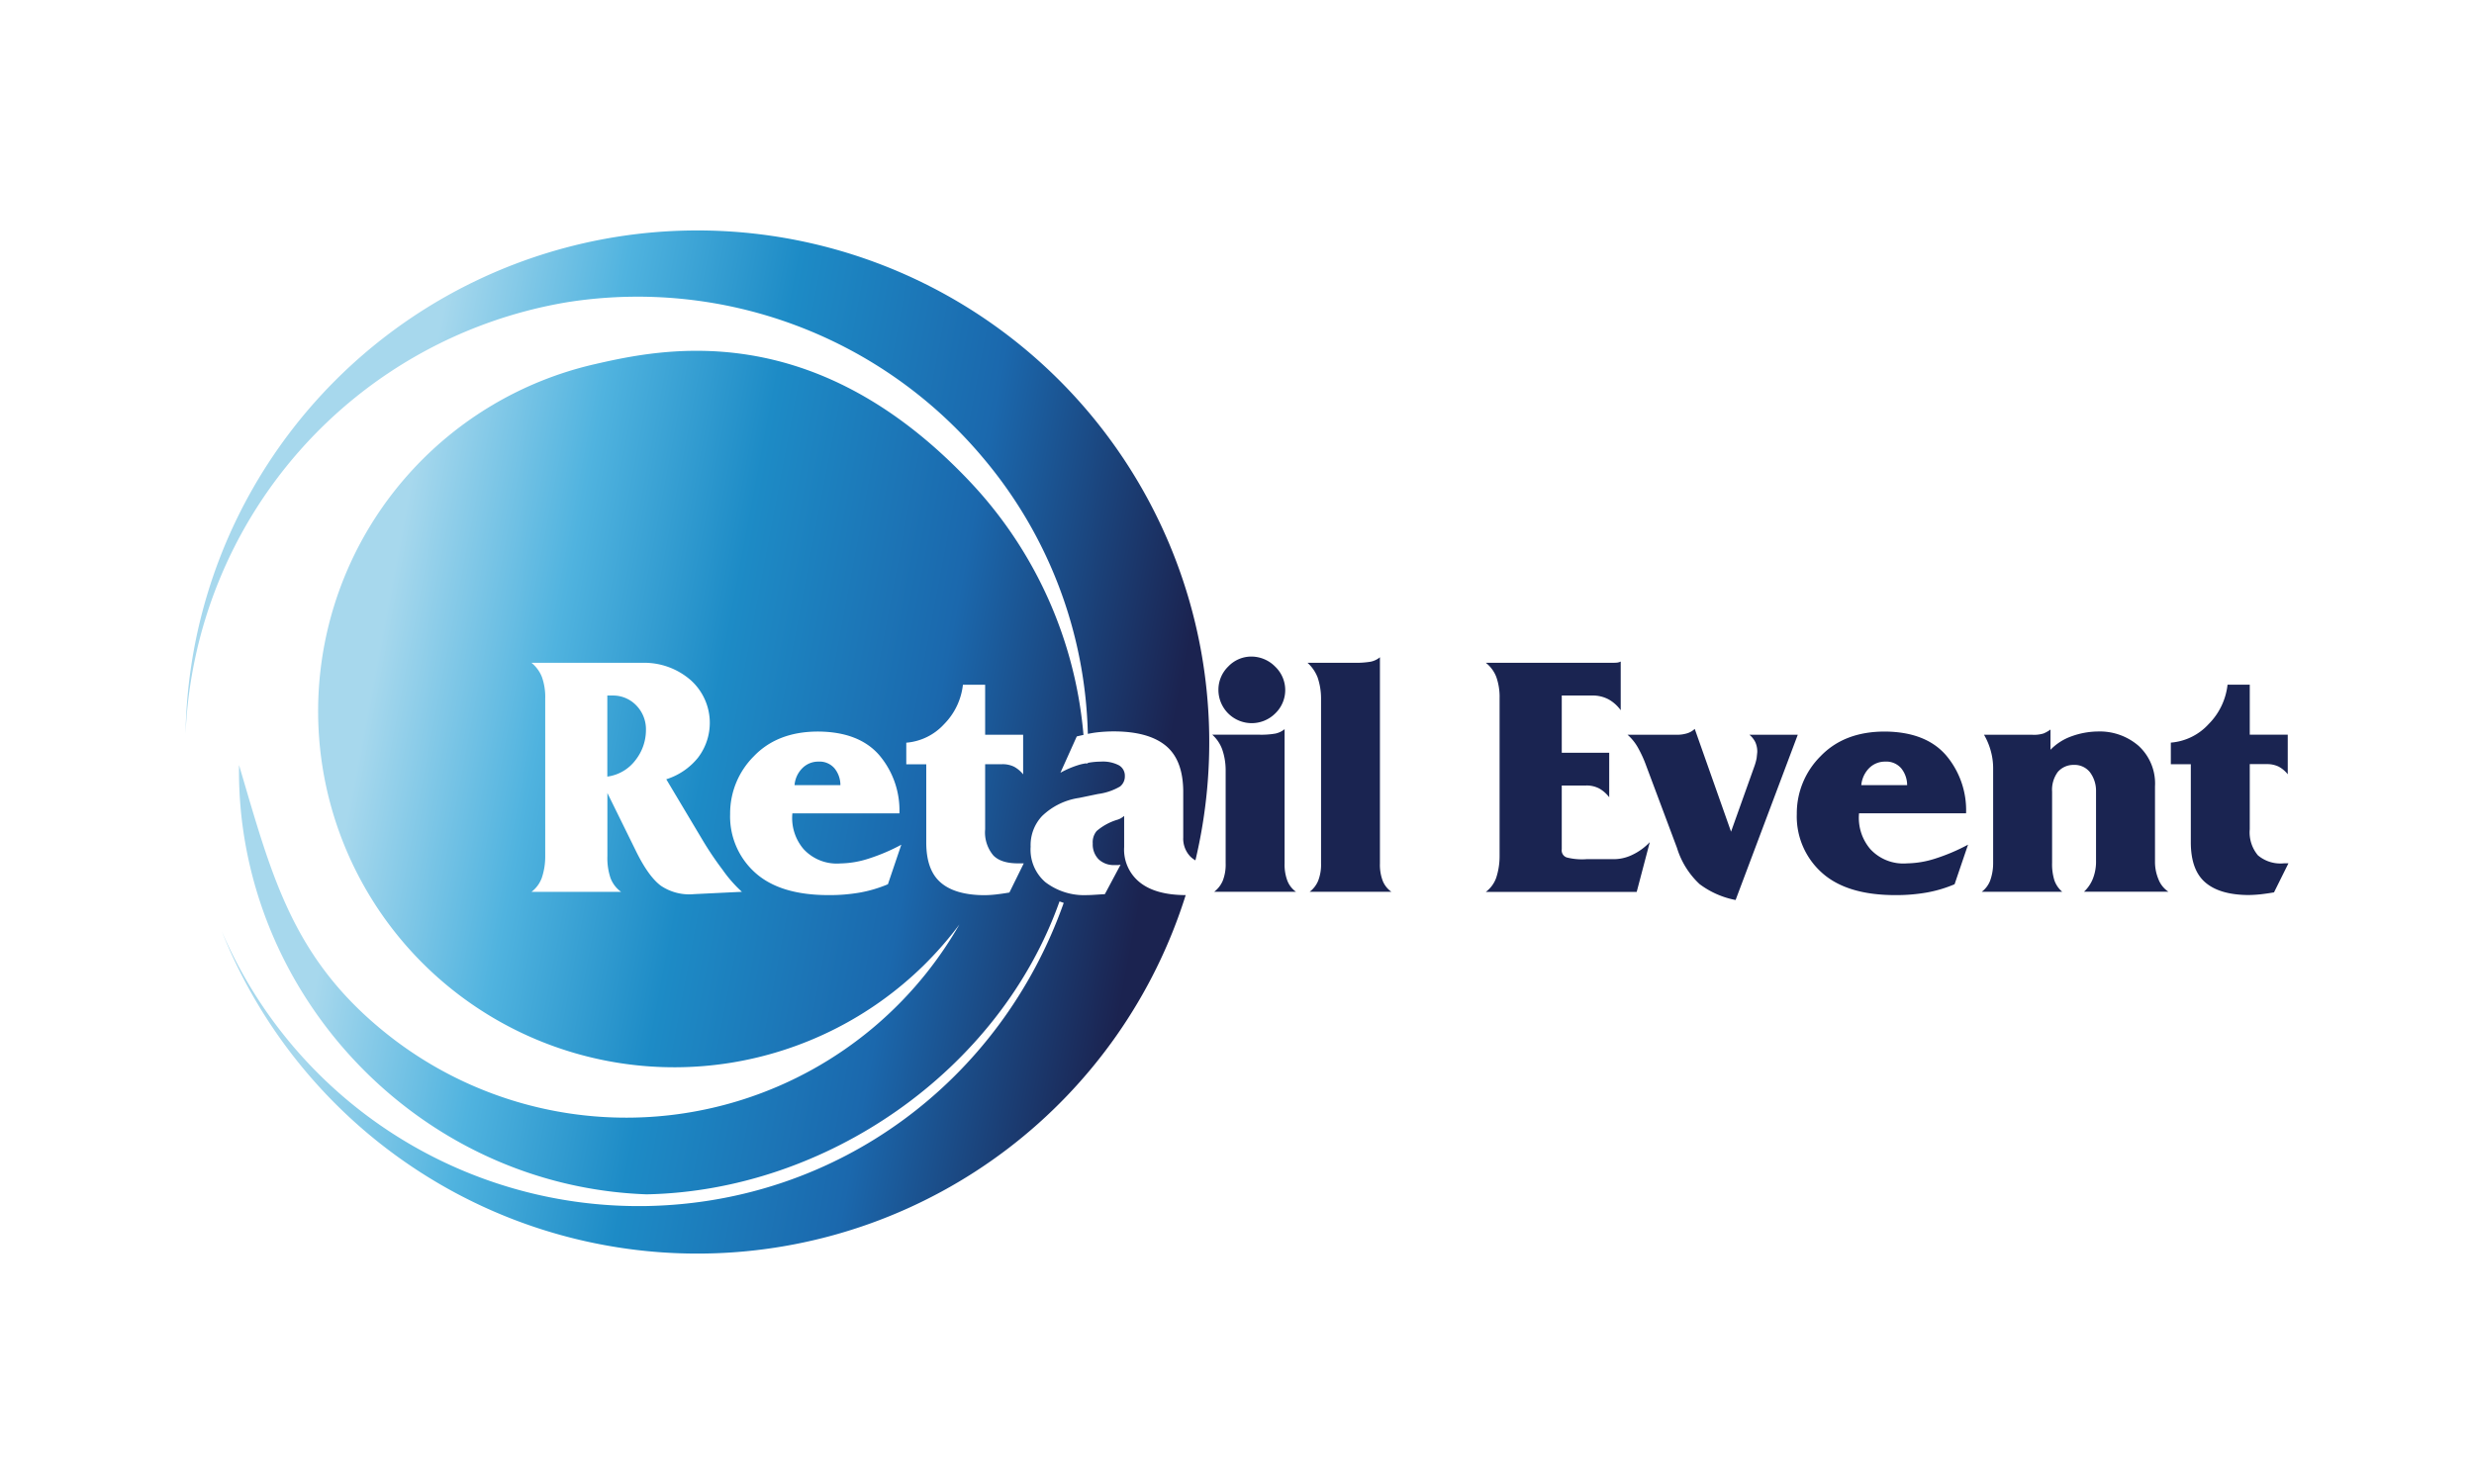
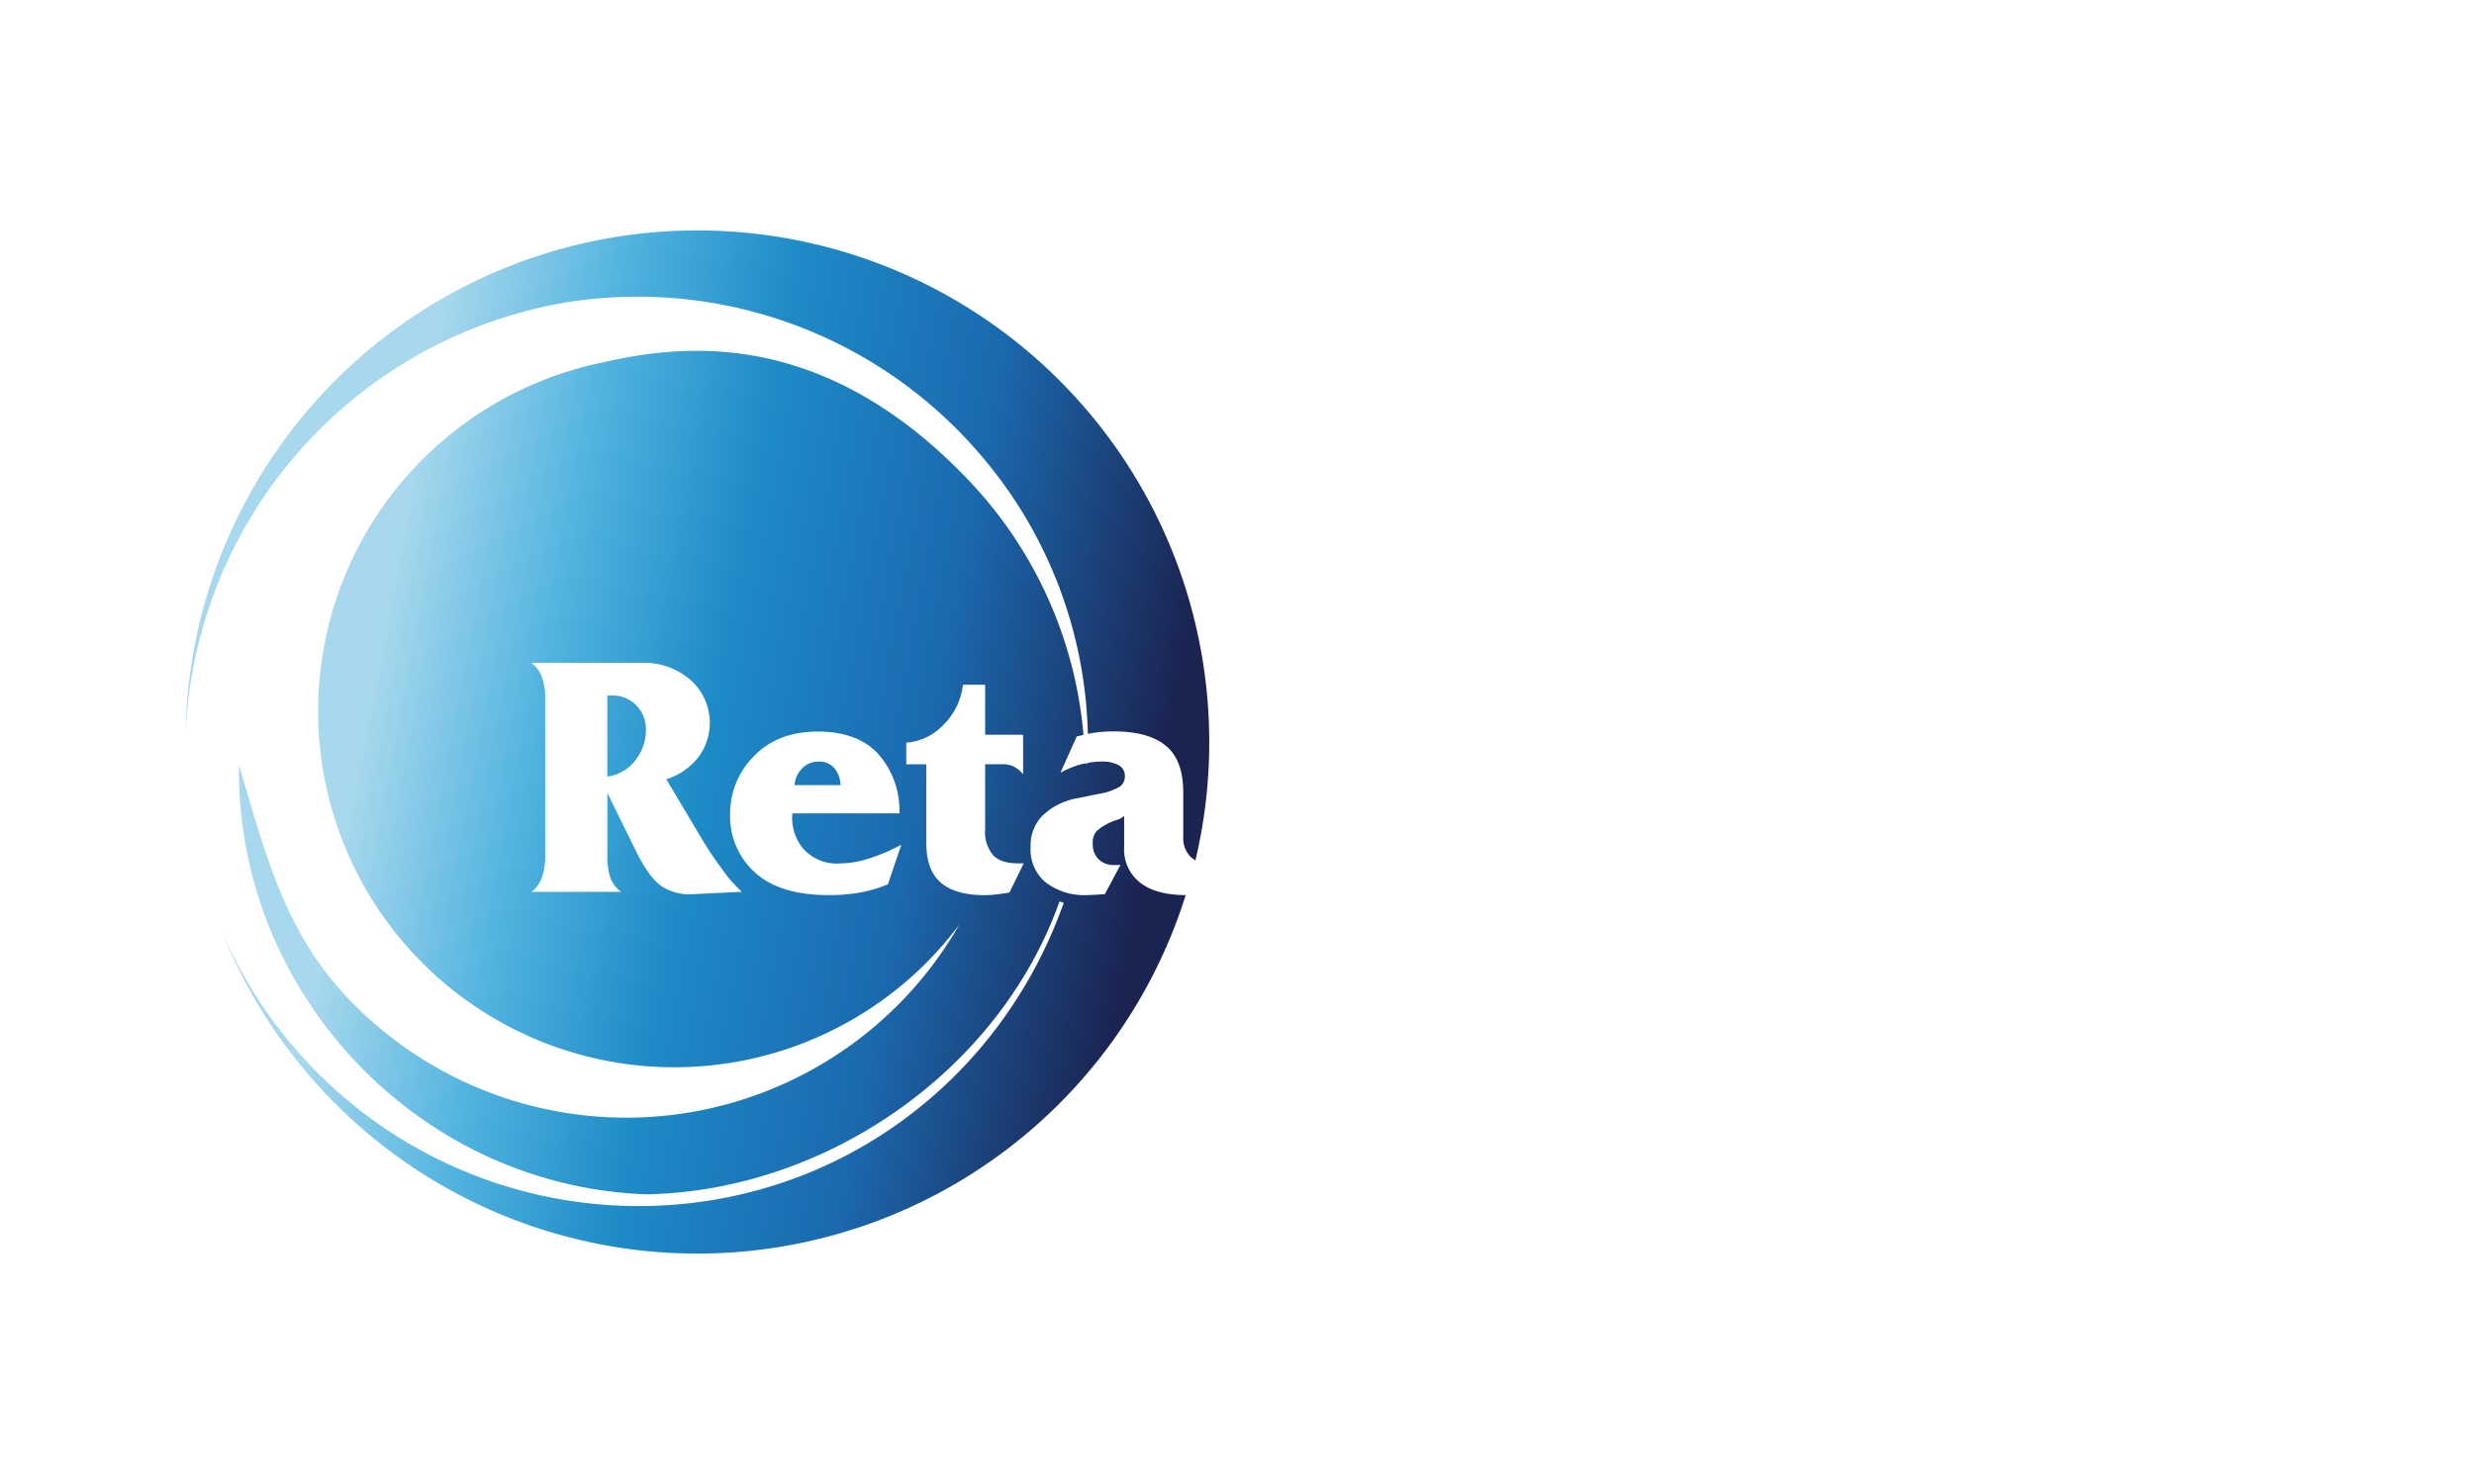
<svg xmlns="http://www.w3.org/2000/svg" id="Ecom2023" viewBox="0 0 400 240">
  <defs>
    <style>
      .cls-1 {
        fill: url(#Безымянный_градиент_2);
      }

      .cls-2 {
        fill: #1a2451;
      }
    </style>
    <linearGradient id="Безымянный_градиент_2" data-name="Безымянный градиент 2" x1="186.594" y1="-371.972" x2="60.262" y2="-348.071" gradientTransform="matrix(1, 0, 0, -1, 0, -238)" gradientUnits="userSpaceOnUse">
      <stop offset="0" stop-color="#1b2350" />
      <stop offset="0.296" stop-color="#1b68ad" />
      <stop offset="0.571" stop-color="#1d8bc6" />
      <stop offset="0.783" stop-color="#50b3df" />
      <stop offset="1" stop-color="#a7d8ed" />
    </linearGradient>
  </defs>
  <title>RetailEvent</title>
  <path class="cls-1" d="M102.907,114.115a5.518,5.518,0,0,1,1.53,3.967,7.863,7.863,0,0,1-1.666,4.817,6.825,6.825,0,0,1-4.579,2.697V112.483h.952A5.213,5.213,0,0,1,102.907,114.115ZM134.924,124.259a3.173,3.173,0,0,0-2.595-1.088A3.605,3.605,0,0,0,129.756,124.202a4.355,4.355,0,0,0-1.292,2.777h7.412A4.279,4.279,0,0,0,134.924,124.259Zm-43.259-75.378a72.882,72.882,0,0,1,67.218,25.092,71.781,71.781,0,0,1,17,44.71c.363-.068.725-.136,1.099-.193a23.976,23.976,0,0,1,3.309-.204c3.627.034,6.369.805,8.205,2.323,1.836,1.519,2.765,3.933,2.811,7.253v7.571a4.199,4.199,0,0,0,1.111,3.049,3.842,3.842,0,0,0,.861.657A82.763,82.763,0,1,0,30,118.671,73.99,73.99,0,0,1,91.665,48.881Zm100.039,95.88A82.762,82.762,0,0,1,35.848,150.586a73.371,73.371,0,0,0,68.646,44.461c30.929-.555,57.256-20.162,67.49-49.028l-.68-.238c-9.747,27.483-37.819,46.818-66.765,47.373-37.128-1.326-66.425-32.833-65.892-69.428,5.27,17.771,8.523,31.28,24.015,43.577a62.059,62.059,0,0,0,87.176-10.007,63.188,63.188,0,0,0,5.281-7.786,58.543,58.543,0,0,1-5.848,6.687A57.581,57.581,0,1,1,96.051,58.922c11.186-2.573,35.462-7.763,60.713,18.915A68.122,68.122,0,0,1,174.602,114.104c.249,1.587.442,3.173.578,4.749-.363.079-.725.159-1.088.249l-2.641,5.871a15.186,15.186,0,0,1,3.173-1.326c.272-.079.555-.125.839-.181h.408v-.091a12.13,12.13,0,0,1,2.131-.204,5.615,5.615,0,0,1,2.913.601,1.929,1.929,0,0,1,.952,1.723,2.088,2.088,0,0,1-.771,1.7,9.54,9.54,0,0,1-3.57,1.213l-3.06.635a10.863,10.863,0,0,0-5.984,2.935,6.852,6.852,0,0,0-1.847,4.953,6.93,6.93,0,0,0,2.38,5.735,10.316,10.316,0,0,0,6.664,2.097c.385,0,.85-.023,1.371-.057.533-.034,1.054-.068,1.587-.102l2.539-4.76a1.858,1.858,0,0,1-.419.057h-.533a3.535,3.535,0,0,1-2.595-.929,3.42,3.42,0,0,1-.952-2.561,2.809,2.809,0,0,1,.635-2.017,9.207,9.207,0,0,1,3.275-1.802,2.745,2.745,0,0,0,.635-.261,3.813,3.813,0,0,0,.533-.374v5.021a6.781,6.781,0,0,0,2.516,5.712C185.969,144.058,188.44,144.749,191.703,144.761Zm-71.751-.533a21.402,21.402,0,0,1-3.128-3.57,52.538,52.538,0,0,1-3.23-4.794l-5.871-9.837a10.691,10.691,0,0,0,5.111-3.468A9.267,9.267,0,0,0,111.668,109.99a11.424,11.424,0,0,0-7.752-2.799H85.93a5.608,5.608,0,0,1,1.689,2.301,9.612,9.612,0,0,1,.533,3.468v25.511A10.798,10.798,0,0,1,87.596,141.984a5.061,5.061,0,0,1-1.666,2.255h14.495a4.884,4.884,0,0,1-1.723-2.255,10.132,10.132,0,0,1-.499-3.513V128.248l4.556,9.259q2.057,4.233,4.103,5.746a8.209,8.209,0,0,0,5.372,1.349Zm25.772-7.616a31.059,31.059,0,0,1-5.372,2.278,15.51,15.51,0,0,1-4.465.748,7.296,7.296,0,0,1-5.95-2.301,7.742,7.742,0,0,1-1.825-5.791h17.306a13.793,13.793,0,0,0-3.287-9.452q-3.281-3.74-9.849-3.785-6.562,0-10.393,3.989a13.052,13.052,0,0,0-3.842,9.339,12.203,12.203,0,0,0,4.023,9.475q4.029,3.655,11.911,3.649A28.465,28.465,0,0,0,139.14,144.33a21.171,21.171,0,0,0,4.42-1.326Zm19.799,3.015h-.691c-1.938.034-3.355-.385-4.227-1.281a5.763,5.763,0,0,1-1.326-4.227V123.59h2.754a4.257,4.257,0,0,1,1.904.397,4.843,4.843,0,0,1,1.485,1.247V118.83h-6.143v-8.092h-3.593a10.761,10.761,0,0,1-3.049,6.381,9.285,9.285,0,0,1-6.109,2.992v3.491h3.23v12.648q0,4.437,2.301,6.449c1.53,1.349,3.842,2.029,6.902,2.074a17.837,17.837,0,0,0,2.04-.113c.68-.079,1.417-.181,2.199-.317Z" />
-   <path class="cls-2" d="M209.544,144.228H196.306a4.47,4.47,0,0,0,1.382-1.768,7.097,7.097,0,0,0,.477-2.822V124.485a10.328,10.328,0,0,0-.556-3.287,5.958,5.958,0,0,0-1.609-2.38H203.57a13.44,13.44,0,0,0,2.642-.181,3.486,3.486,0,0,0,1.484-.714v21.703a7.33,7.33,0,0,0,.453,2.822A3.935,3.935,0,0,0,209.544,144.228ZM196.997,111.577a5.235,5.235,0,0,1,1.587-3.785,5.147,5.147,0,0,1,3.808-1.609,5.424,5.424,0,0,1,3.784,1.632,5.231,5.231,0,0,1,0,7.571,5.384,5.384,0,0,1-9.18-3.808Zm14.406-4.386h7.571a14.702,14.702,0,0,0,2.652-.181,3.477,3.477,0,0,0,1.484-.714v33.343a7.297,7.297,0,0,0,.454,2.822,3.985,3.985,0,0,0,1.404,1.768h-13.225a4.349,4.349,0,0,0,1.371-1.768,7.127,7.127,0,0,0,.475-2.822v-26.792a10.605,10.605,0,0,0-.554-3.287A6.227,6.227,0,0,0,211.403,107.191Zm28.832,0h20.479c.249,0,.475-.011.691-.023a1.914,1.914,0,0,0,.634-.181v7.877a6.06,6.06,0,0,0-1.937-1.745,5.426,5.426,0,0,0-2.72-.635h-4.874v9.259H260.18v7.197a5.289,5.289,0,0,0-1.586-1.405,4.353,4.353,0,0,0-2.177-.499h-3.91v10.313a1.207,1.207,0,0,0,.817,1.326,9.959,9.959,0,0,0,3.208.272h4.226a6.859,6.859,0,0,0,3.095-.669,9.476,9.476,0,0,0,2.89-2.085l-2.119,8.047H240.234a4.918,4.918,0,0,0,1.665-2.255,11.141,11.141,0,0,0,.556-3.513V112.948a9.703,9.703,0,0,0-.532-3.468A5.382,5.382,0,0,0,240.234,107.191Zm22.915,11.639h7.99a5.438,5.438,0,0,0,1.644-.238,3.042,3.042,0,0,0,1.223-.714l5.871,16.626,3.762-10.54a8.902,8.902,0,0,0,.375-1.349c.033-.295.068-.623.102-.975a3.714,3.714,0,0,0-.318-1.621,3.609,3.609,0,0,0-.952-1.19h7.82l-10.052,26.724a14.098,14.098,0,0,1-5.826-2.573,13.355,13.355,0,0,1-3.649-5.848L266.165,123.851a19.414,19.414,0,0,0-1.382-3.015A8.078,8.078,0,0,0,263.149,118.83Zm54.729,12.705h-17.305a7.786,7.786,0,0,0,1.824,5.791,7.261,7.261,0,0,0,5.95,2.301,15.587,15.587,0,0,0,4.477-.748,31.083,31.083,0,0,0,5.372-2.278l-2.177,6.403a20.713,20.713,0,0,1-4.42,1.326,28.457,28.457,0,0,1-5.156.431q-7.888,0-11.911-3.649a12.201,12.201,0,0,1-4.024-9.475,13.034,13.034,0,0,1,3.842-9.339c2.563-2.663,6.018-3.989,10.394-3.989q6.561.051,9.849,3.785A13.729,13.729,0,0,1,317.878,131.535Zm-16.943-4.556h7.412a4.341,4.341,0,0,0-.952-2.72,3.173,3.173,0,0,0-2.596-1.088,3.607,3.607,0,0,0-2.572,1.031A4.505,4.505,0,0,0,300.936,126.979Zm32.492,17.249H320.406a4.121,4.121,0,0,0,1.349-1.768,8.277,8.277,0,0,0,.499-2.822V124.225a10.496,10.496,0,0,0-.397-2.833,10.758,10.758,0,0,0-1.077-2.561h7.833a5.175,5.175,0,0,0,1.802-.215,5.424,5.424,0,0,0,1.111-.635v3.275a8.847,8.847,0,0,1,3.365-2.165,12.941,12.941,0,0,1,4.318-.793,9.58,9.58,0,0,1,6.562,2.323,8.27,8.27,0,0,1,2.653,6.562v12.217a7.252,7.252,0,0,0,.554,2.788,4.256,4.256,0,0,0,1.621,2.029H336.942a5.852,5.852,0,0,0,1.451-2.142,7.55,7.55,0,0,0,.497-2.879v-11.22a5.001,5.001,0,0,0-1.007-3.117,3.181,3.181,0,0,0-2.596-1.156,3.342,3.342,0,0,0-2.572,1.133,4.844,4.844,0,0,0-.929,3.196v11.492a8.843,8.843,0,0,0,.373,2.856A4.344,4.344,0,0,0,333.428,144.228Zm26.725-33.501H363.745v8.092h6.142v6.403a4.712,4.712,0,0,0-1.484-1.247,4.26,4.26,0,0,0-1.905-.397H363.745V134.107a5.766,5.766,0,0,0,1.325,4.227,5.648,5.648,0,0,0,4.239,1.281H370l-2.334,4.703c-.771.136-1.508.238-2.199.317-.691.068-1.371.113-2.04.113q-4.607-.051-6.913-2.074-2.295-2.006-2.301-6.449V123.59h-3.23V120.099a9.238,9.238,0,0,0,6.109-2.992A10.693,10.693,0,0,0,360.153,110.727Z" />
</svg>